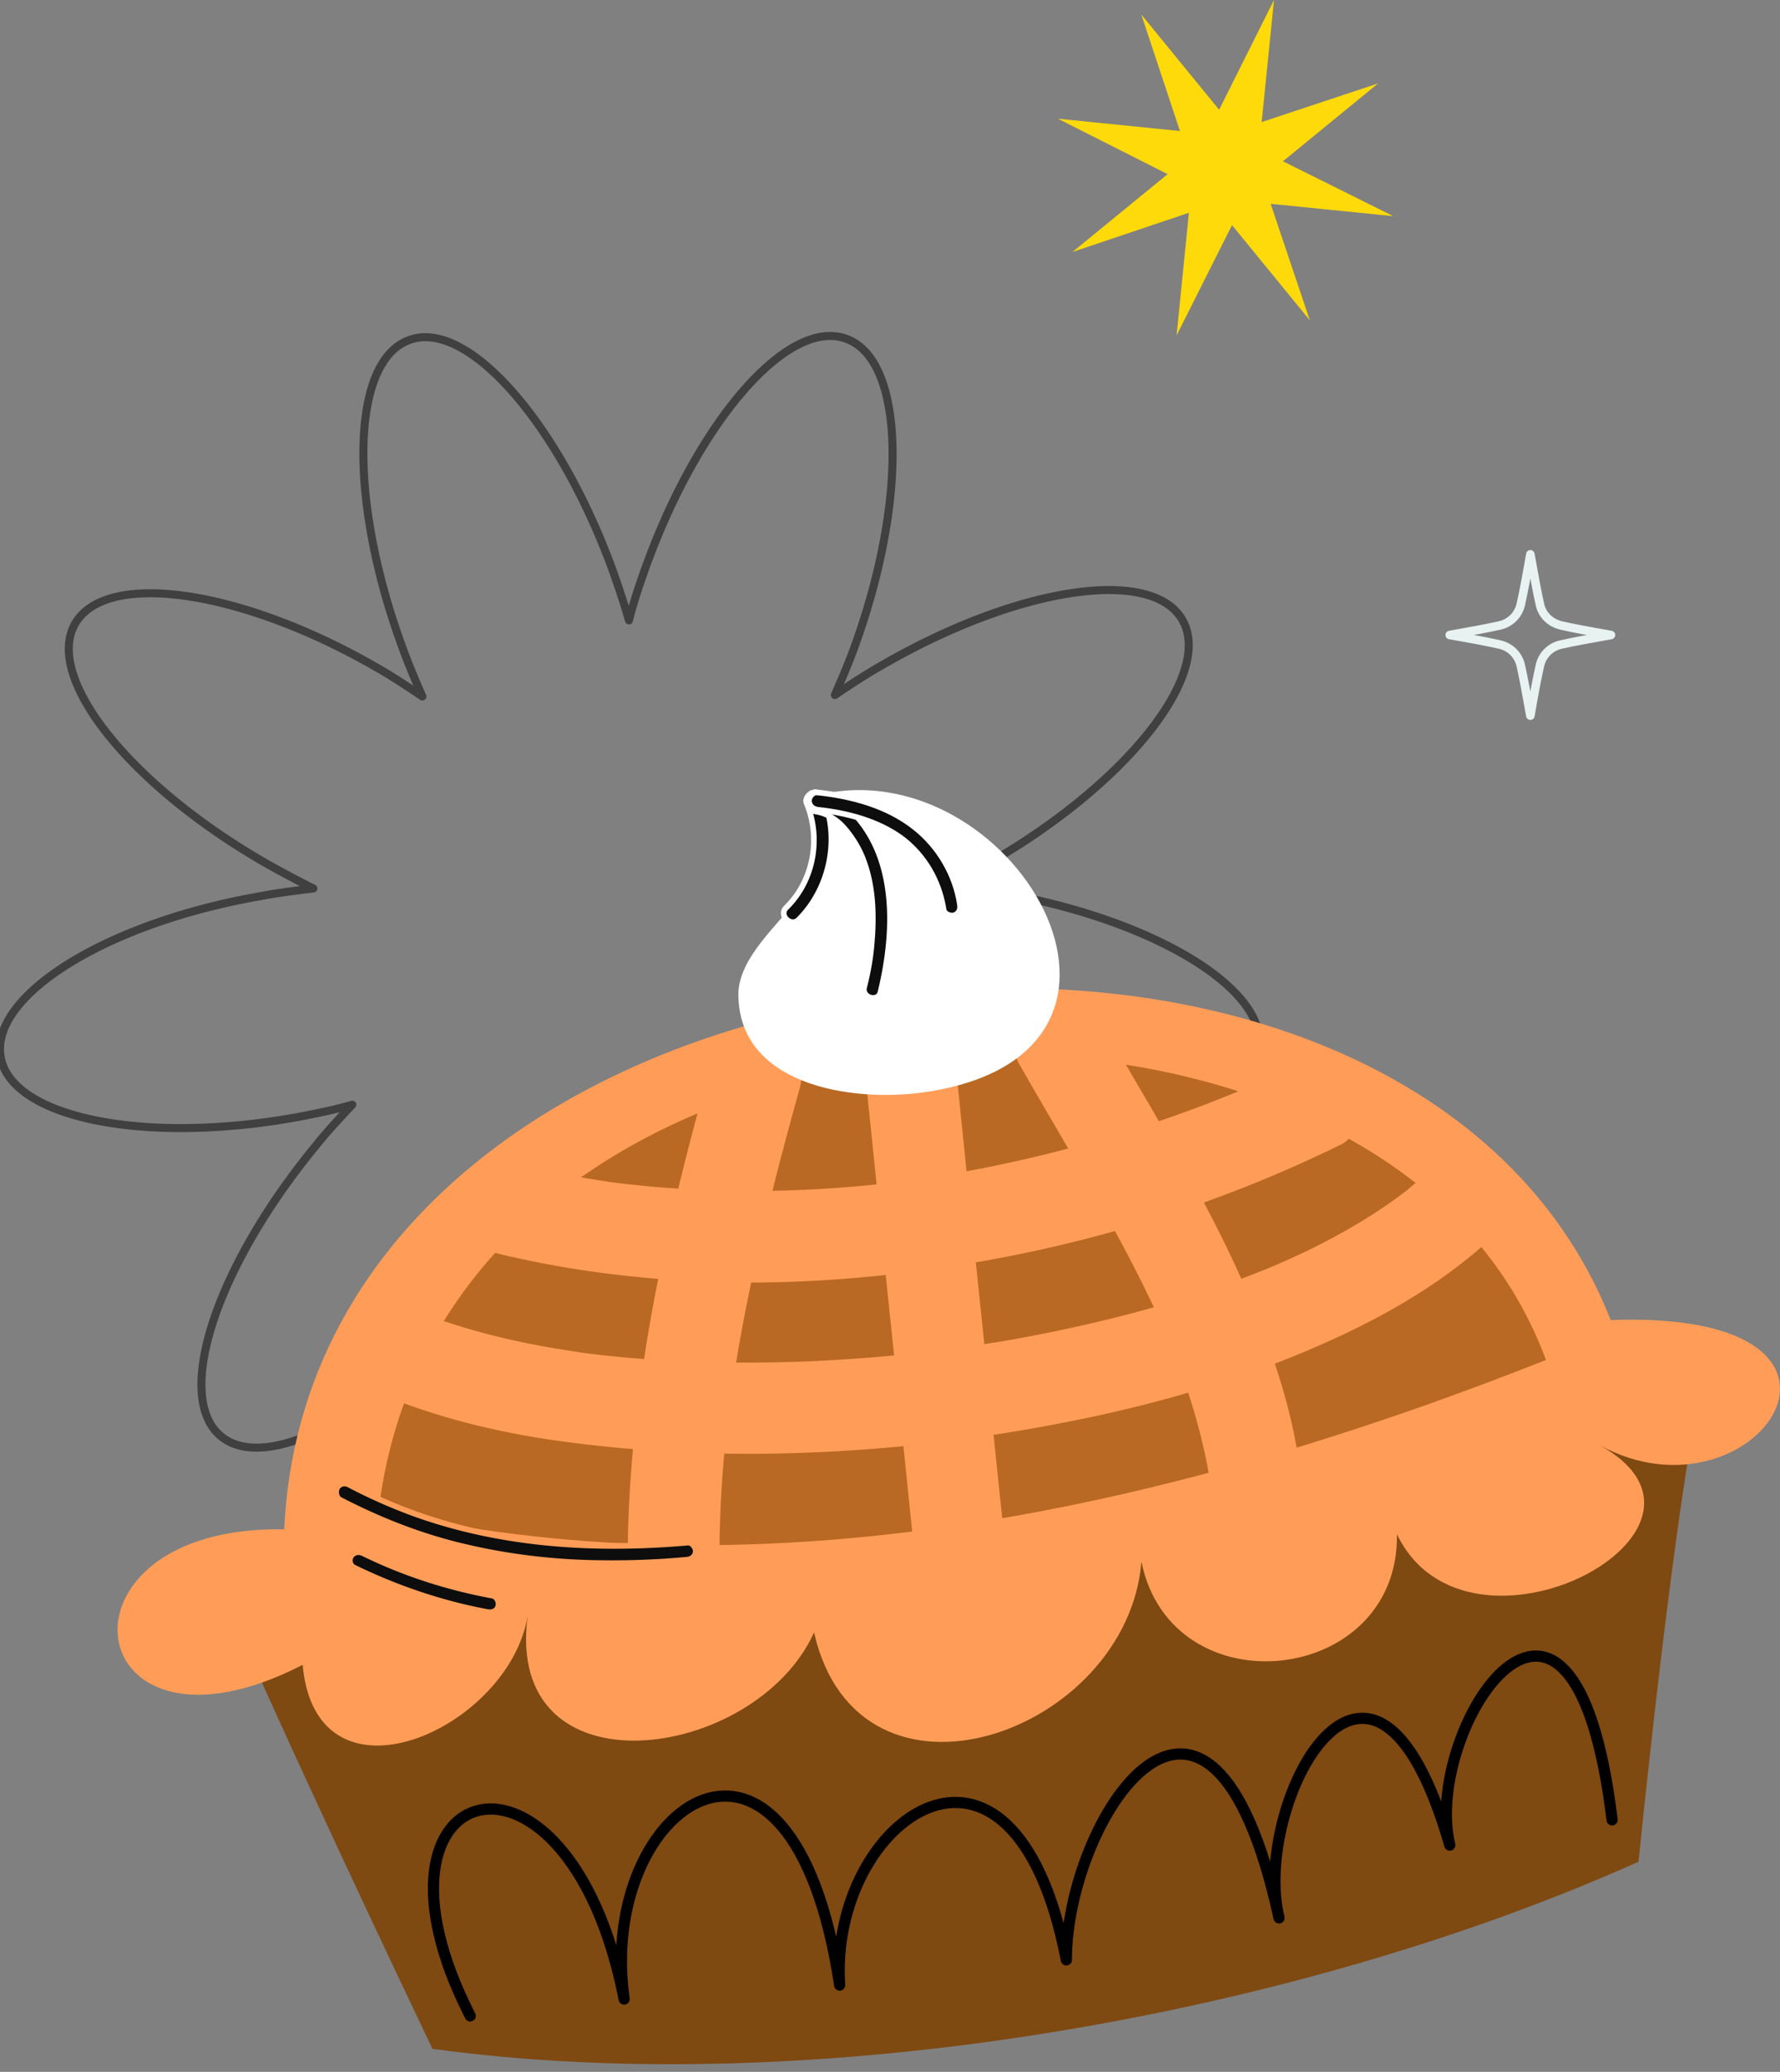
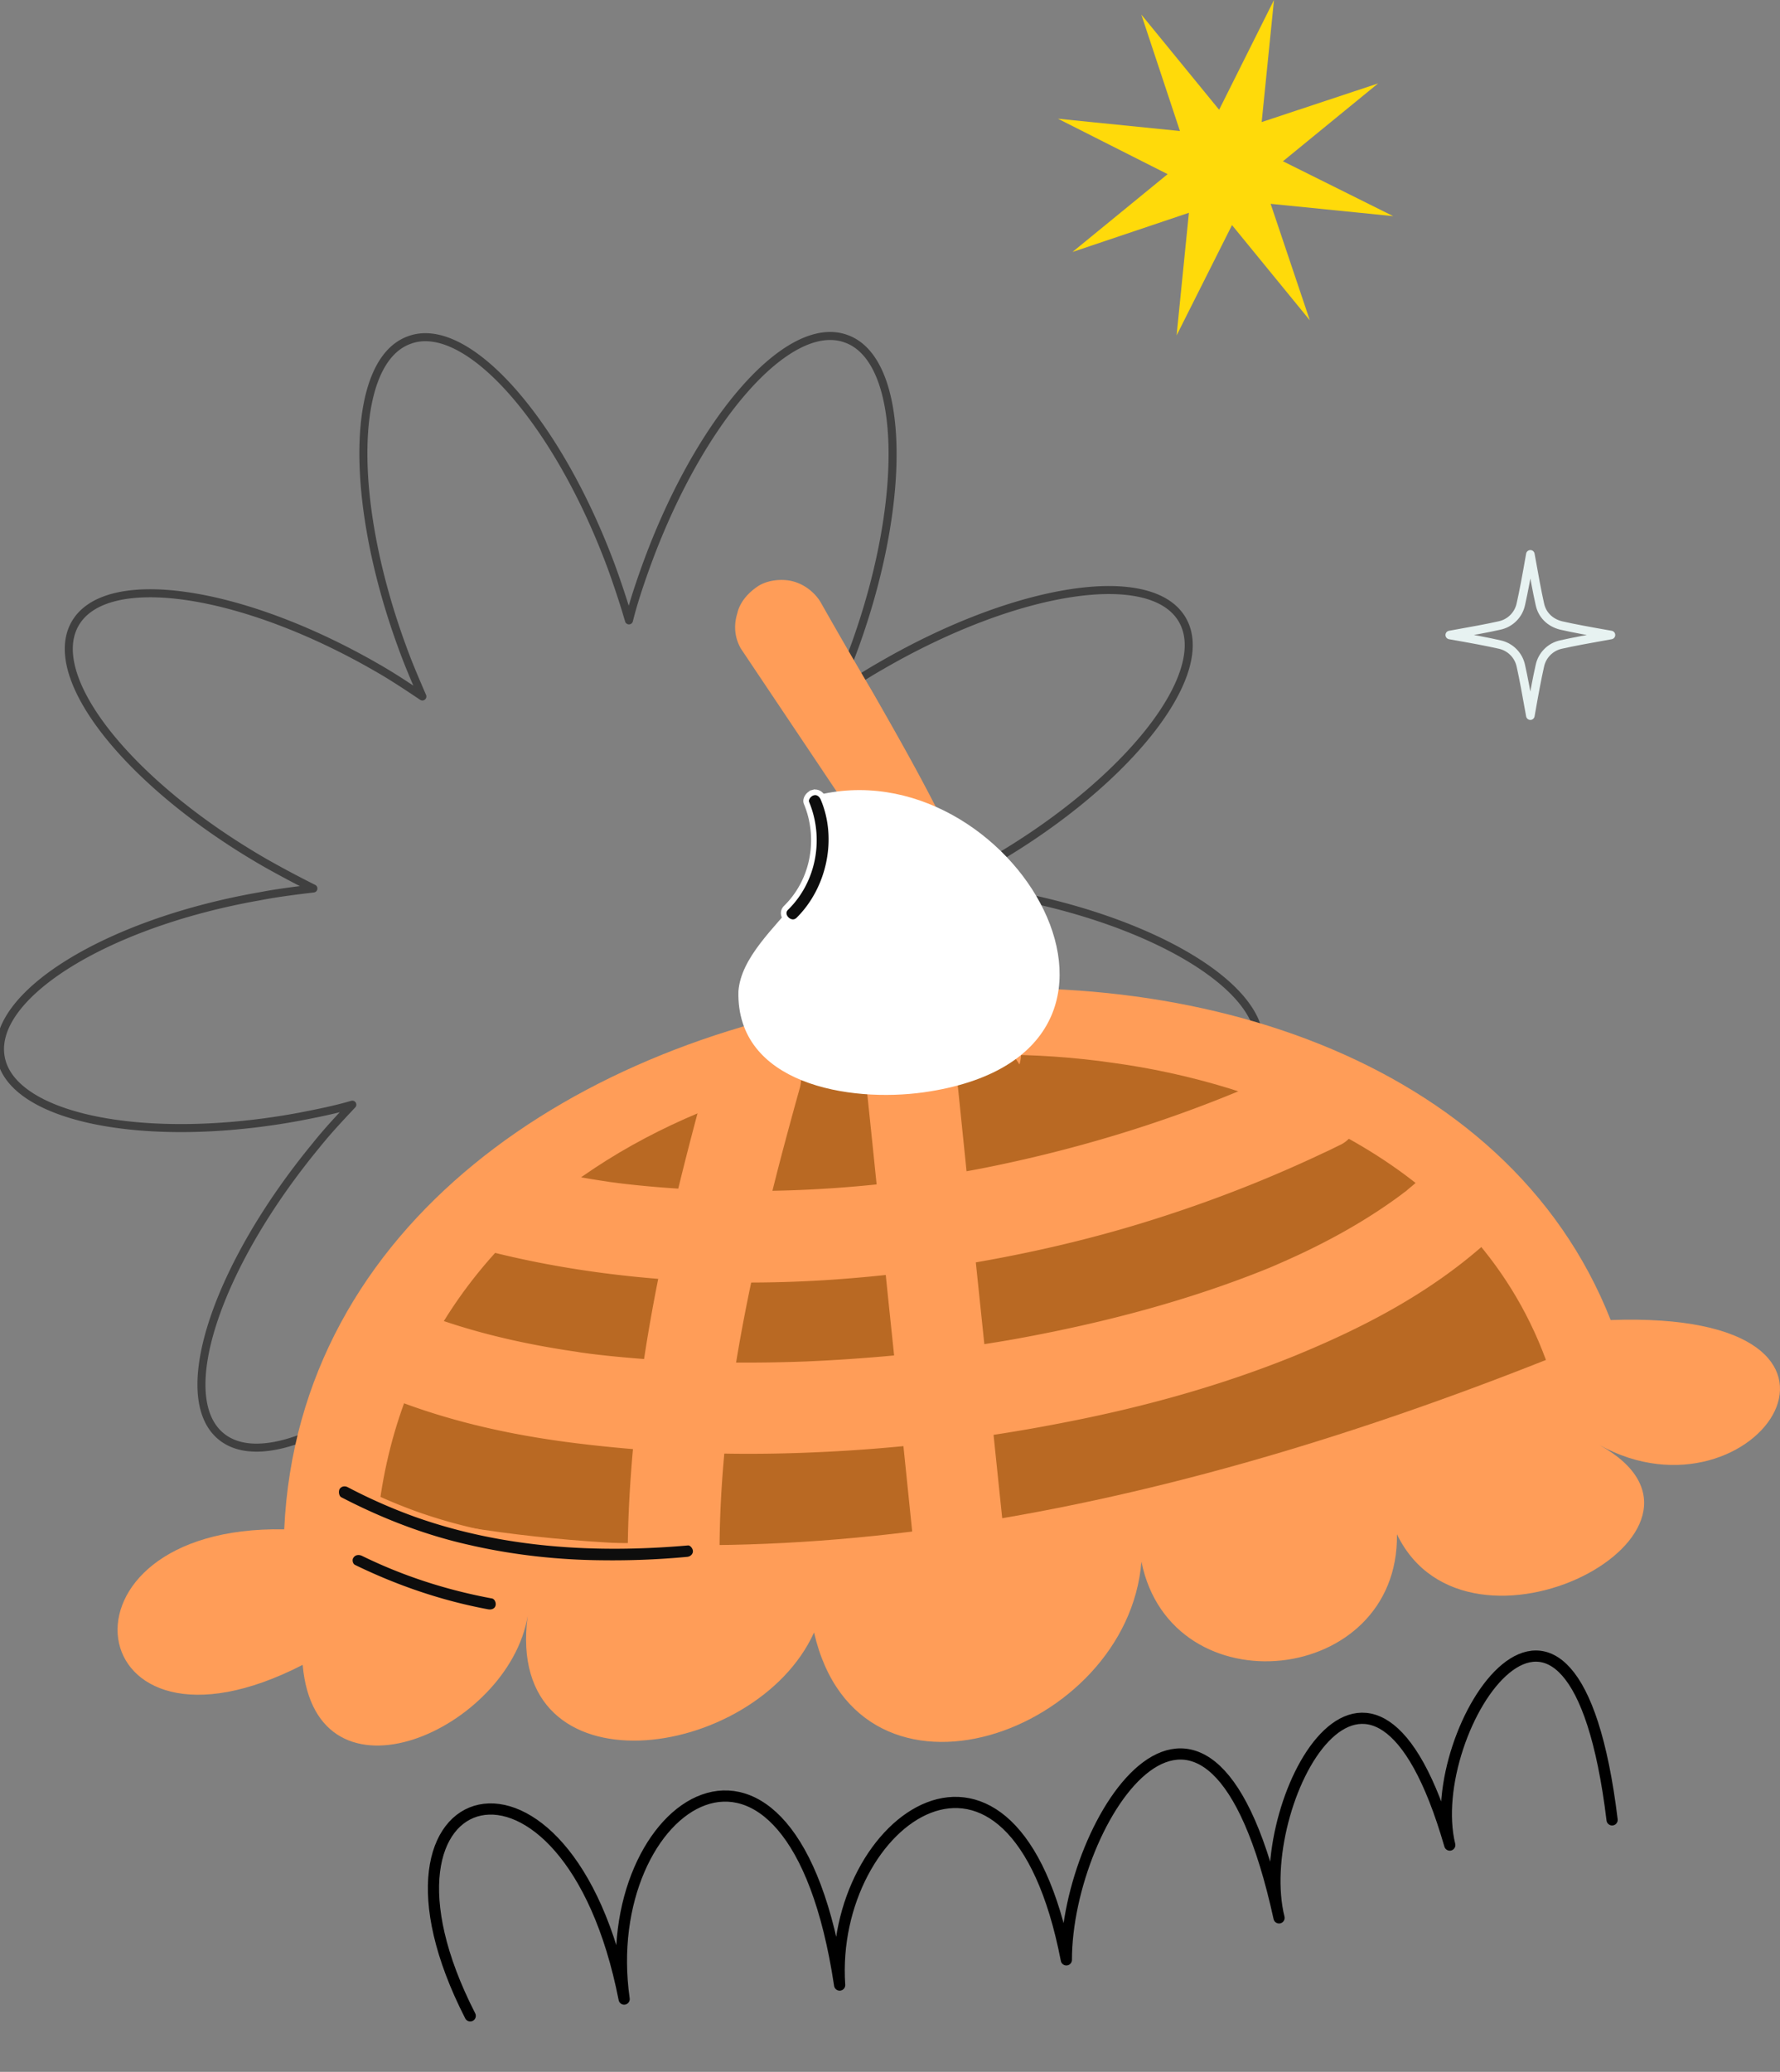
<svg xmlns="http://www.w3.org/2000/svg" width="318" height="370" fill="none">
  <rect width="100%" height="100%" fill="#808080" stroke="none" />
  <g clip-path="url(#a)">
    <path stroke="#000" stroke-linecap="round" stroke-linejoin="round" stroke-miterlimit="10" stroke-width="1.432" d="M178.601 159.431c-3.287-.508-6.447-1.016-9.607-1.27a191 191 0 0 0 8.595-4.572c24.143-14.097 39.185-33.401 33.623-42.926-5.561-9.524-29.578-5.841-53.847 8.255-2.907 1.651-5.562 3.429-8.216 5.207 1.264-2.921 2.528-5.842 3.666-9.017 9.48-26.415 8.721-50.926-1.644-54.609-10.365-3.81-26.418 14.605-35.898 41.021-1.137 3.175-2.149 6.223-2.907 9.27-.885-3.047-1.896-6.095-3.034-9.27-9.733-26.416-26.038-44.704-36.277-40.767-10.365 3.81-10.87 28.32-1.264 54.609 1.138 3.175 2.402 6.096 3.666 9.017-2.655-1.778-5.31-3.556-8.216-5.207-24.27-13.969-48.412-17.398-53.848-7.747-5.435 9.652 9.733 28.702 34.002 42.672a192 192 0 0 0 8.596 4.572c-3.16.381-6.32.762-9.607 1.397-27.556 4.826-48.159 17.78-46.263 28.701 1.896 10.922 25.912 15.748 53.342 10.668 3.286-.635 6.446-1.27 9.48-2.159-2.149 2.286-4.424 4.699-6.447 7.239-17.822 21.59-25.533 44.83-17.064 51.942s29.83-4.699 47.78-26.288c2.149-2.54 4.045-5.207 5.94-7.747-.252 3.175-.378 6.35-.378 9.779C92.9 260.267 101.875 283 112.998 283c10.997 0 19.845-22.86 19.719-50.926 0-3.302-.127-6.604-.38-9.779 1.897 2.54 3.793 5.08 5.941 7.62 18.076 21.462 39.564 33.019 47.907 25.78 8.469-7.112.632-30.352-17.444-51.815-2.149-2.54-4.297-4.953-6.573-7.239 3.034.762 6.194 1.397 9.481 2.032 27.555 4.699 51.445-.254 53.215-11.176 2.022-10.667-18.708-23.367-46.263-28.066" opacity=".5" />
-     <path fill="#7F4912" d="M43.516 293.149c14.185 31.933 33.748 72.74 33.748 72.74 67.697 9.277 153.613-5.714 215.462-33.412 0 0 5.513-55.126 10.286-80.202" />
    <path fill="#FF9D58" d="M287.75 235.738C250.708 141.62 55.817 163.67 50.775 273.116c-43.429-.807-36.773 44.773 3.294 24.202 2.42 26.89 36.84 11.563 40.201-8.74-4.302 32.269 40.673 26.084 51.16 2.958 8.067 35.093 56 18.017 58.488-12.639 5.378 26.488 46.05 22.185 45.647-4.907 12.638 26.218 63.596-.807 36.168-15.933 27.899 15.395 54.991-24.202 2.017-22.319" />
    <path fill="#8A4600" d="M198.943 189.822c-55.799-8.135-123.63 17.344-131.295 79.866 65.412 14.991 136.135 1.882 208.538-26.824-13.512-36.639-52.168-49.613-77.243-53.042" opacity=".6" />
-     <path fill="#FF9D58" d="M154.1 187.334c1.21 11.563 2.42 23.126 3.563 34.622s2.42 23.126 3.563 34.622c.673 6.521 1.345 13.109 2.017 19.63-.067 1.143.202 2.151.672 3.16a6.1 6.1 0 0 0 1.681 2.622c1.412 1.411 3.765 2.487 5.782 2.42 2.084-.067 4.302-.807 5.781-2.42 1.345-1.479 2.622-3.631 2.42-5.782-1.21-11.563-2.42-23.126-3.563-34.622-1.21-11.563-2.42-23.126-3.563-34.622-.672-6.521-1.344-13.109-2.017-19.63.068-1.143-.201-2.151-.672-3.16a6.07 6.07 0 0 0-1.681-2.621c-1.411-1.412-3.764-2.488-5.781-2.421-2.084.068-4.303.807-5.782 2.421-1.411 1.546-2.621 3.697-2.42 5.781M127.014 190.023c-3.092 11.16-6.05 22.387-8.47 33.748-2.555 11.967-4.505 24.067-5.58 36.303-.538 6.454-.874 12.975-.807 19.496 0 2.084.874 4.302 2.42 5.781 1.412 1.412 3.765 2.488 5.782 2.42 2.084-.067 4.302-.806 5.781-2.42s2.42-3.563 2.42-5.781c-.134-10.152.673-20.303 2.017-30.387-.067.74-.202 1.479-.269 2.151 2.017-15.059 5.378-29.916 9.21-44.638a847 847 0 0 1 3.362-12.37c.537-2.017.269-4.437-.807-6.252-1.008-1.681-2.958-3.294-4.908-3.765-2.084-.471-4.437-.403-6.252.807-1.949 1.21-3.294 2.823-3.899 4.907M182.134 190.091c7.261 12.773 15.059 25.344 21.648 38.521 1.882 3.764 3.697 7.596 5.311 11.495-.269-.672-.538-1.277-.807-1.949 3.563 8.403 6.386 17.143 7.865 26.151.269 1.883 2.152 3.967 3.765 4.908 1.748 1.008 4.303 1.479 6.252.806 1.95-.672 3.899-1.882 4.908-3.764.269-.673.538-1.278.806-1.95a8.03 8.03 0 0 0 0-4.37c-1.815-11.294-5.848-22.117-10.554-32.537-4.639-10.219-10.219-20.034-15.799-29.782a962 962 0 0 1-9.142-15.798c-1.009-1.748-2.891-3.227-4.908-3.765-1.95-.538-4.571-.269-6.252.807-1.748 1.143-3.294 2.823-3.765 4.907-.672 2.152-.47 4.37.672 6.32" />
+     <path fill="#FF9D58" d="M154.1 187.334c1.21 11.563 2.42 23.126 3.563 34.622s2.42 23.126 3.563 34.622c.673 6.521 1.345 13.109 2.017 19.63-.067 1.143.202 2.151.672 3.16a6.1 6.1 0 0 0 1.681 2.622c1.412 1.411 3.765 2.487 5.782 2.42 2.084-.067 4.302-.807 5.781-2.42 1.345-1.479 2.622-3.631 2.42-5.782-1.21-11.563-2.42-23.126-3.563-34.622-1.21-11.563-2.42-23.126-3.563-34.622-.672-6.521-1.344-13.109-2.017-19.63.068-1.143-.201-2.151-.672-3.16a6.07 6.07 0 0 0-1.681-2.621c-1.411-1.412-3.764-2.488-5.781-2.421-2.084.068-4.303.807-5.782 2.421-1.411 1.546-2.621 3.697-2.42 5.781M127.014 190.023c-3.092 11.16-6.05 22.387-8.47 33.748-2.555 11.967-4.505 24.067-5.58 36.303-.538 6.454-.874 12.975-.807 19.496 0 2.084.874 4.302 2.42 5.781 1.412 1.412 3.765 2.488 5.782 2.42 2.084-.067 4.302-.806 5.781-2.42s2.42-3.563 2.42-5.781c-.134-10.152.673-20.303 2.017-30.387-.067.74-.202 1.479-.269 2.151 2.017-15.059 5.378-29.916 9.21-44.638a847 847 0 0 1 3.362-12.37c.537-2.017.269-4.437-.807-6.252-1.008-1.681-2.958-3.294-4.908-3.765-2.084-.471-4.437-.403-6.252.807-1.949 1.21-3.294 2.823-3.899 4.907M182.134 190.091a8.03 8.03 0 0 0 0-4.37c-1.815-11.294-5.848-22.117-10.554-32.537-4.639-10.219-10.219-20.034-15.799-29.782a962 962 0 0 1-9.142-15.798c-1.009-1.748-2.891-3.227-4.908-3.765-1.95-.538-4.571-.269-6.252.807-1.748 1.143-3.294 2.823-3.765 4.907-.672 2.152-.47 4.37.672 6.32" />
    <path fill="#FF9D58" d="M87.746 223.569c9.883 2.488 20.034 4.034 30.185 4.841 9.815.807 19.698.807 29.513.201a251 251 0 0 0 31.596-4.033c9.815-1.882 19.429-4.303 28.908-7.395 9.748-3.16 19.294-6.924 28.504-11.294 1.076-.471 2.084-1.009 3.093-1.479 1.747-.874 3.226-3.025 3.764-4.908.538-1.949.269-4.571-.806-6.252-1.143-1.748-2.824-3.294-4.908-3.765-2.218-.537-4.235-.201-6.252.807-3.63 1.748-7.261 3.429-11.025 4.975.672-.269 1.277-.538 1.949-.807-15.059 6.32-30.79 11.025-46.79 14.185-4.571.874-9.21 1.681-13.848 2.286.739-.067 1.479-.202 2.151-.269-14.387 1.949-29.042 2.555-43.496 1.546a178 178 0 0 1-12.034-1.21c.74.067 1.479.202 2.152.269-6.185-.807-12.236-2.017-18.286-3.496-2.084-.538-4.437-.269-6.252.807-1.68 1.008-3.294 2.958-3.765 4.907-.47 2.084-.403 4.437.807 6.253 1.075 1.882 2.756 3.294 4.84 3.831" />
    <path fill="#FF9D58" d="M64.957 247.637c11.361 5.176 23.395 8.134 35.765 9.815 14.588 1.949 29.176 2.554 43.899 1.949 15.529-.605 31.059-2.487 46.252-5.512 13.714-2.689 27.294-6.454 40.269-11.698 12.168-4.975 23.866-11.025 33.815-19.764a34 34 0 0 0 2.756-2.622c1.479-1.479 2.421-3.698 2.421-5.782 0-2.017-.874-4.37-2.421-5.781-3.294-3.026-8.269-3.227-11.563 0a60.5 60.5 0 0 1-6.252 5.445c.538-.403 1.076-.874 1.681-1.277-5.849 4.504-12.235 8.201-18.891 11.361a173 173 0 0 1-6.185 2.756c.673-.269 1.278-.537 1.95-.806-14.454 6.05-29.714 10.151-45.109 13.042-4.572.874-9.211 1.546-13.782 2.218.74-.067 1.479-.202 2.151-.269a315 315 0 0 1-27.63 2.42c-8.941.337-17.882.269-26.824-.268-4.705-.337-9.411-.74-14.117-1.412.739.067 1.479.201 2.151.269-8.672-1.143-17.277-2.891-25.546-5.647a69 69 0 0 1-6.185-2.353c.672.269 1.277.537 1.95.806a77 77 0 0 0-2.286-1.008c-2.017-.941-4.034-1.412-6.252-.807-1.883.538-3.967 2.017-4.908 3.765-1.008 1.882-1.479 4.168-.807 6.252.538 1.95 1.816 4.034 3.698 4.908" />
    <path fill="#0D0D0D" stroke="#FF9D58" d="M60.22 265.693c.46-.747 1.362-.96 2.15-.539l.002.001a94.4 94.4 0 0 0 11.963 5.271l.002.001c15.617 5.544 32.165 6.485 48.479 5.07l.01-.001.009-.001c.335-.042.691.11.985.424.296.317.47.737.47 1.096 0 .83-.685 1.464-1.548 1.518h-.008l-.007.001c-5.024.469-10.116.67-15.207.603h-.003c-7.657-.063-15.37-.891-22.865-2.538l-1.496-.34h-.002c-7.329-1.691-14.37-4.382-21.068-7.746l-1.335-.681-.007-.003-.11-.066c-.248-.169-.436-.464-.526-.839-.1-.421-.057-.879.113-1.231ZM62.7 277.944c.443-.737 1.347-.932 2.179-.547 7.302 3.584 15.075 6.084 23.115 7.571v.001c.358.067.664.318.862.685.198.371.258.813.16 1.182l-.004.014c-.188.798-1.002 1.205-1.909 1.035-8.289-1.538-16.314-4.279-23.873-7.958l-.007-.004-.123-.067c-.275-.174-.468-.47-.553-.818-.1-.404-.036-.808.14-1.073l.007-.011z" />
    <path fill="#fff" d="M145.433 142.158c9.748 14.118-12.639 22.924-13.513 34.891-.403 16.538 19.765 19.899 33.143 18.017 48.134-6.858 15.529-62.253-19.63-52.908" />
    <path fill="#0D0D0D" stroke="#fff" d="m145.095 141.082.129.483.011-.003c.808-.238 1.536.253 1.882 1.118l.003.007c3.01 7.197 1.048 16.122-4.457 21.565-.368.354-.76.462-1.12.431a1.7 1.7 0 0 1-1.036-.509c-.29-.29-.47-.656-.496-1.016-.025-.345.088-.723.456-1.077l.004-.004c4.772-4.705 6.149-11.935 3.841-18.106l-.235-.594c-.122-.312-.063-.693.17-1.06.236-.37.608-.653.976-.752z" />
-     <path fill="#0D0D0D" stroke="#fff" d="M145.635 141.847v-.001c2.834.362 5.222 1.684 7.169 3.722l.384.417c7.154 8.342 6.604 20.891 4.124 31.147l-.001.002c-.119.502-.384.788-.685.937-.314.155-.71.182-1.099.075-.777-.214-1.365-.897-1.144-1.848.678-2.643 1.154-5.293 1.358-8.014.406-4.804.276-9.861-1.44-14.531h.001c-.65-1.819-1.782-3.812-3.063-5.367l-.258-.304c-.7-.84-1.411-1.48-2.334-2.048a7.3 7.3 0 0 0-2.734-1.076l-.01-.001-.01-.001-.167-.027c-.815-.154-1.438-.673-1.545-1.585.008-.318.176-.727.472-1.051.302-.328.657-.486.982-.446Z" />
-     <path fill="#0D0D0D" stroke="#fff" d="m145.971 141.511.008.001c6.209.667 12.489 2.331 17.425 6.215v.001c4.273 3.352 7.296 8.415 8.083 13.796l.001.01.002.01c.166.881-.218 1.666-1.061 1.914-.326.092-.78.039-1.175-.165-.394-.204-.634-.505-.675-.827l-.001-.008-.001-.007-.076-.458c-.838-4.712-3.286-9.015-7.1-12.026l-.005-.004-.398-.299c-4.164-3.037-9.72-4.52-14.843-5.046-.943-.112-1.582-.687-1.639-1.598.003-.357.177-.771.469-1.083.295-.315.65-.468.986-.426Z" />
    <path stroke="#000" stroke-linecap="round" stroke-linejoin="round" stroke-width="2" d="M84.004 360c-21.999-43 17.5-54 27.5-3-5-35 30-59 38.5-2.499-2-29.501 31-53.501 40.5-4.5 0-25.001 25.5-64.501 38-7.5-5-20.001 16.5-61.501 30.5-13.001-5-20.499 22-62 29-4.5" />
    <path fill="#FFDA0A" d="M208.6 31.1 189 21.2l21.8 2.2-6.9-20.8 13.9 17L227.6 0l-2.2 21.8 20.8-6.9-17 13.9 19.7 9.8-21.9-2.2 7 20.8-13.9-17-9.9 19.7 2.2-21.9-20.8 7z" />
    <path stroke="#E7F2F1" stroke-linecap="round" stroke-linejoin="round" stroke-miterlimit="10" stroke-width="1.531" d="M278.9 111.7c2.2.5 4.9 1 8.9 1.7-3.9.7-6.7 1.2-8.9 1.7-1.9.4-3.4 1.9-3.8 3.8-.5 2.2-1 4.9-1.7 8.9-.7-3.9-1.2-6.7-1.7-8.9-.4-1.9-1.9-3.4-3.8-3.8-2.2-.5-4.9-1-8.9-1.7 3.9-.7 6.7-1.2 8.9-1.7 1.9-.4 3.4-1.9 3.8-3.8.5-2.2 1-4.9 1.7-8.9.7 3.9 1.2 6.7 1.7 8.9.4 1.9 1.8 3.3 3.8 3.8" />
  </g>
  <defs>
    <clipPath id="a">
      <path fill="#fff" d="M0 0h318v370H0z" />
    </clipPath>
  </defs>
</svg>